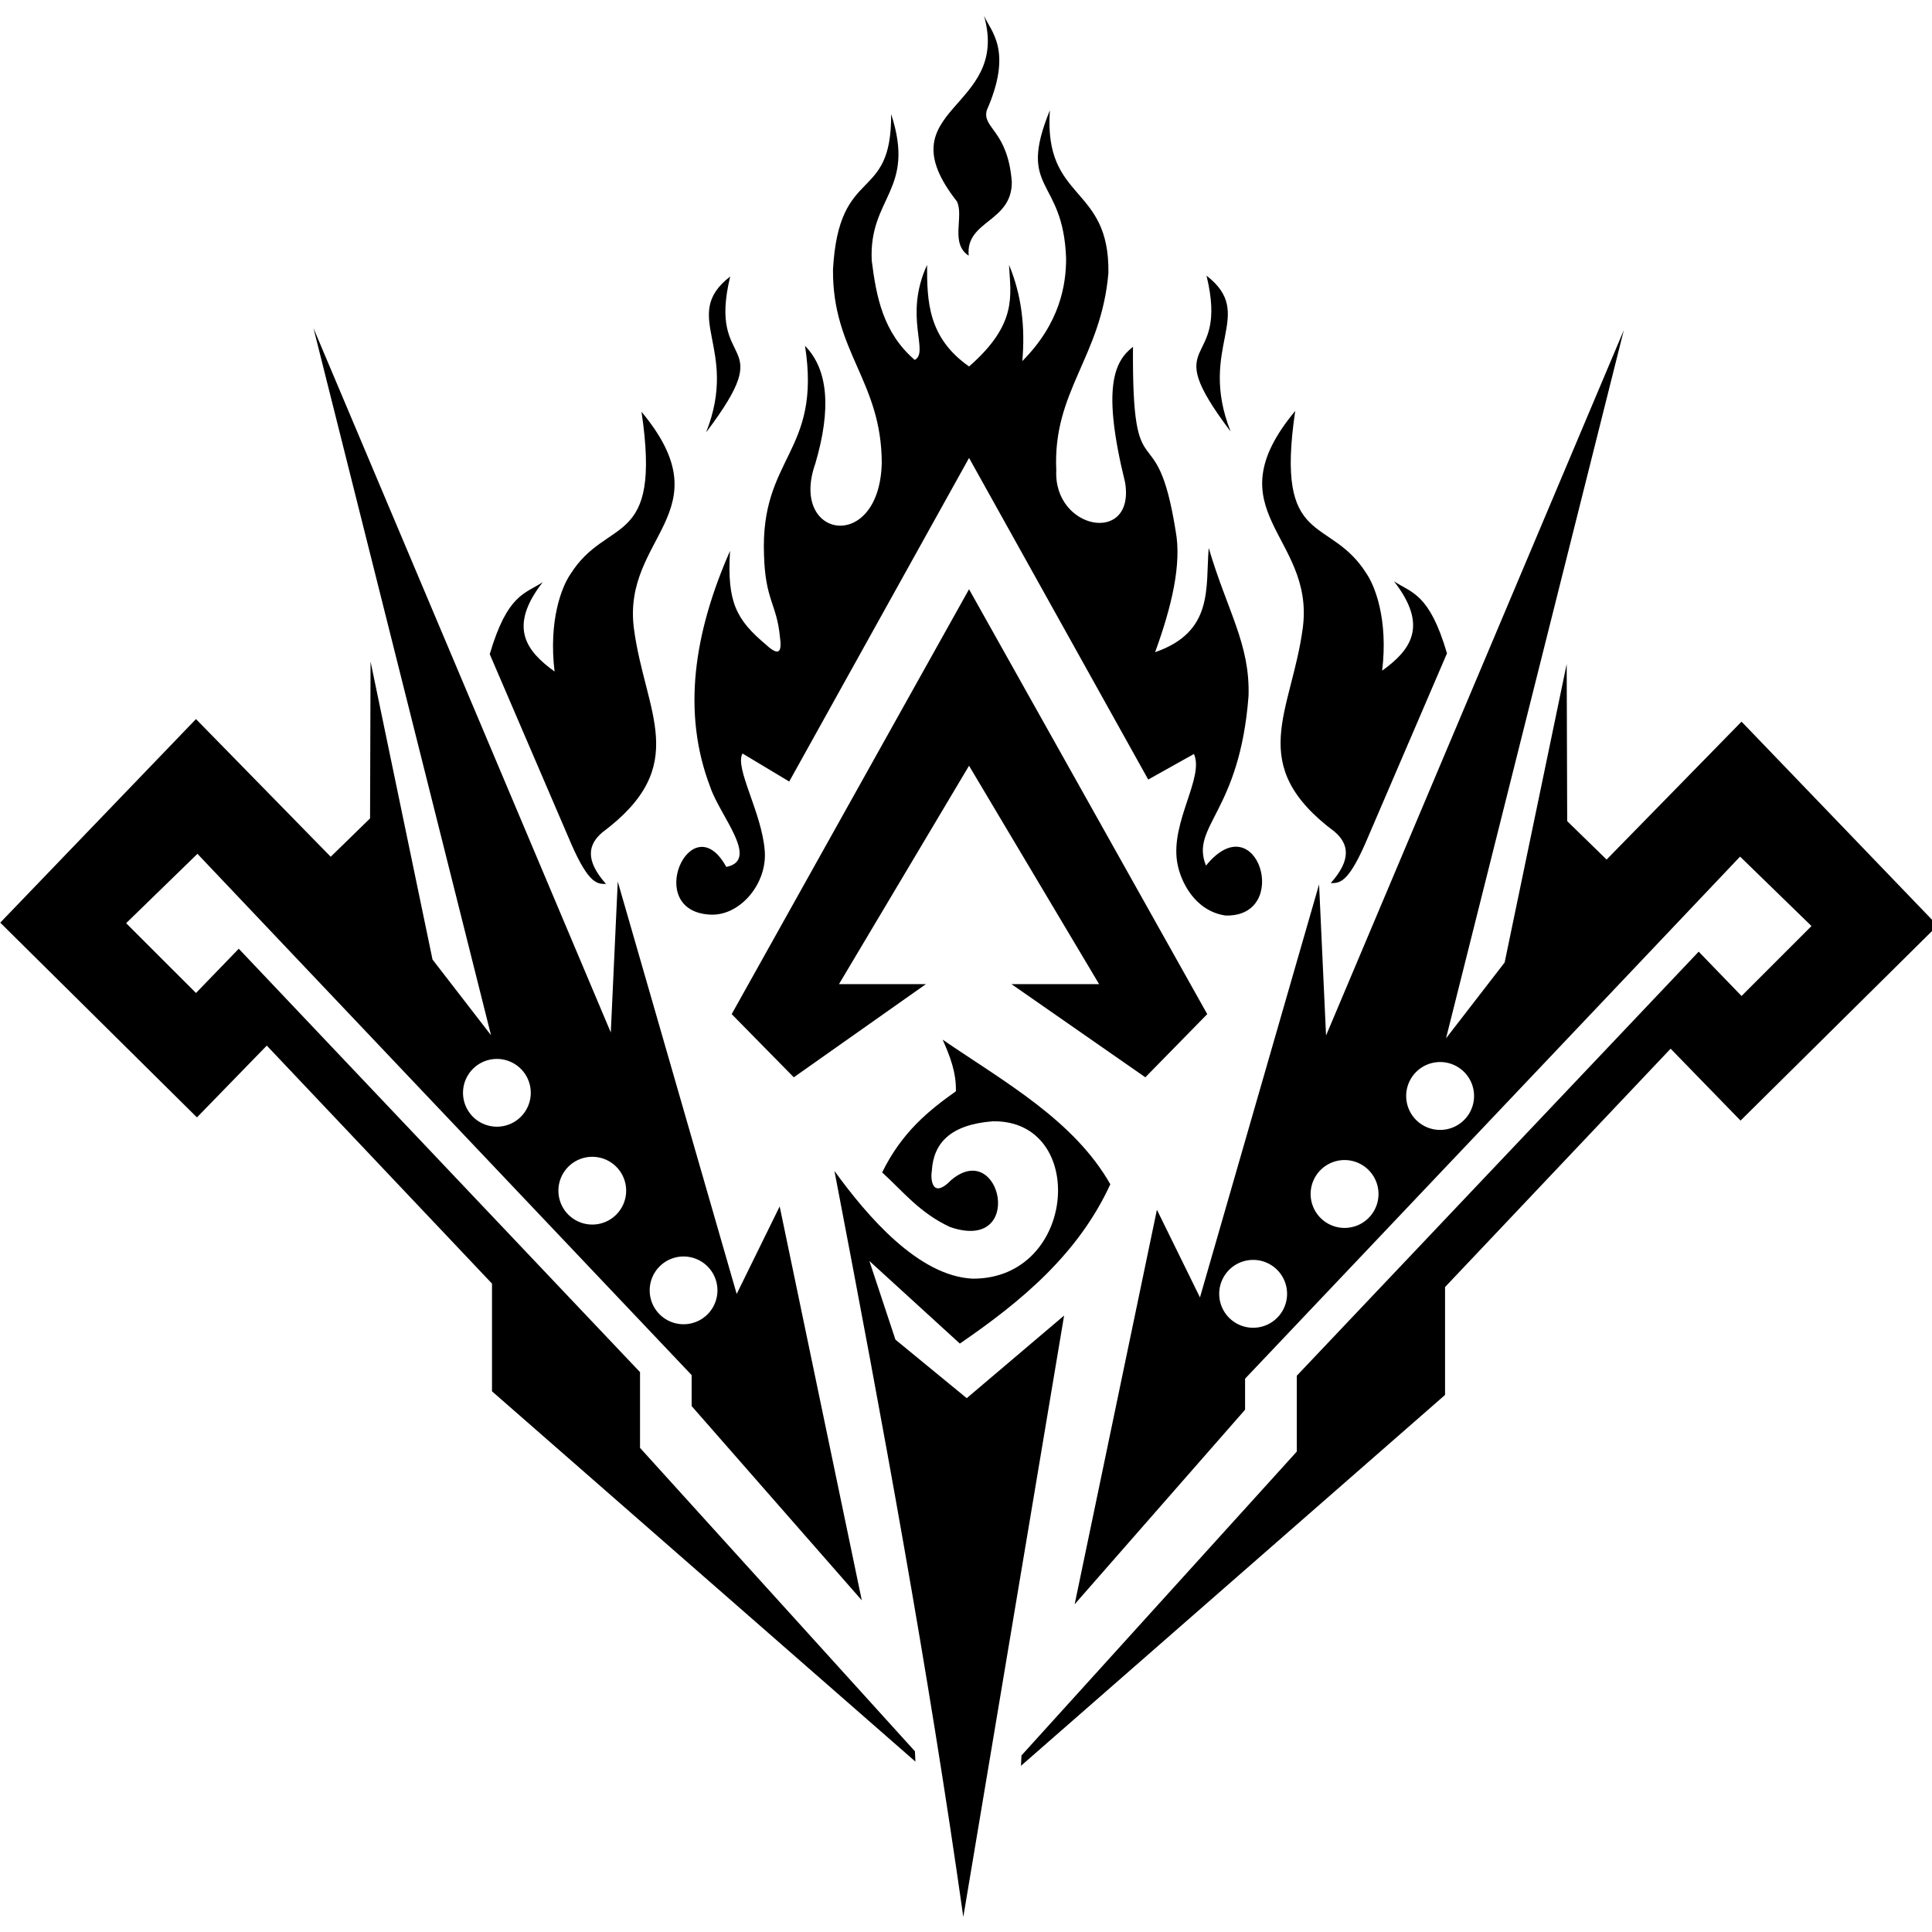
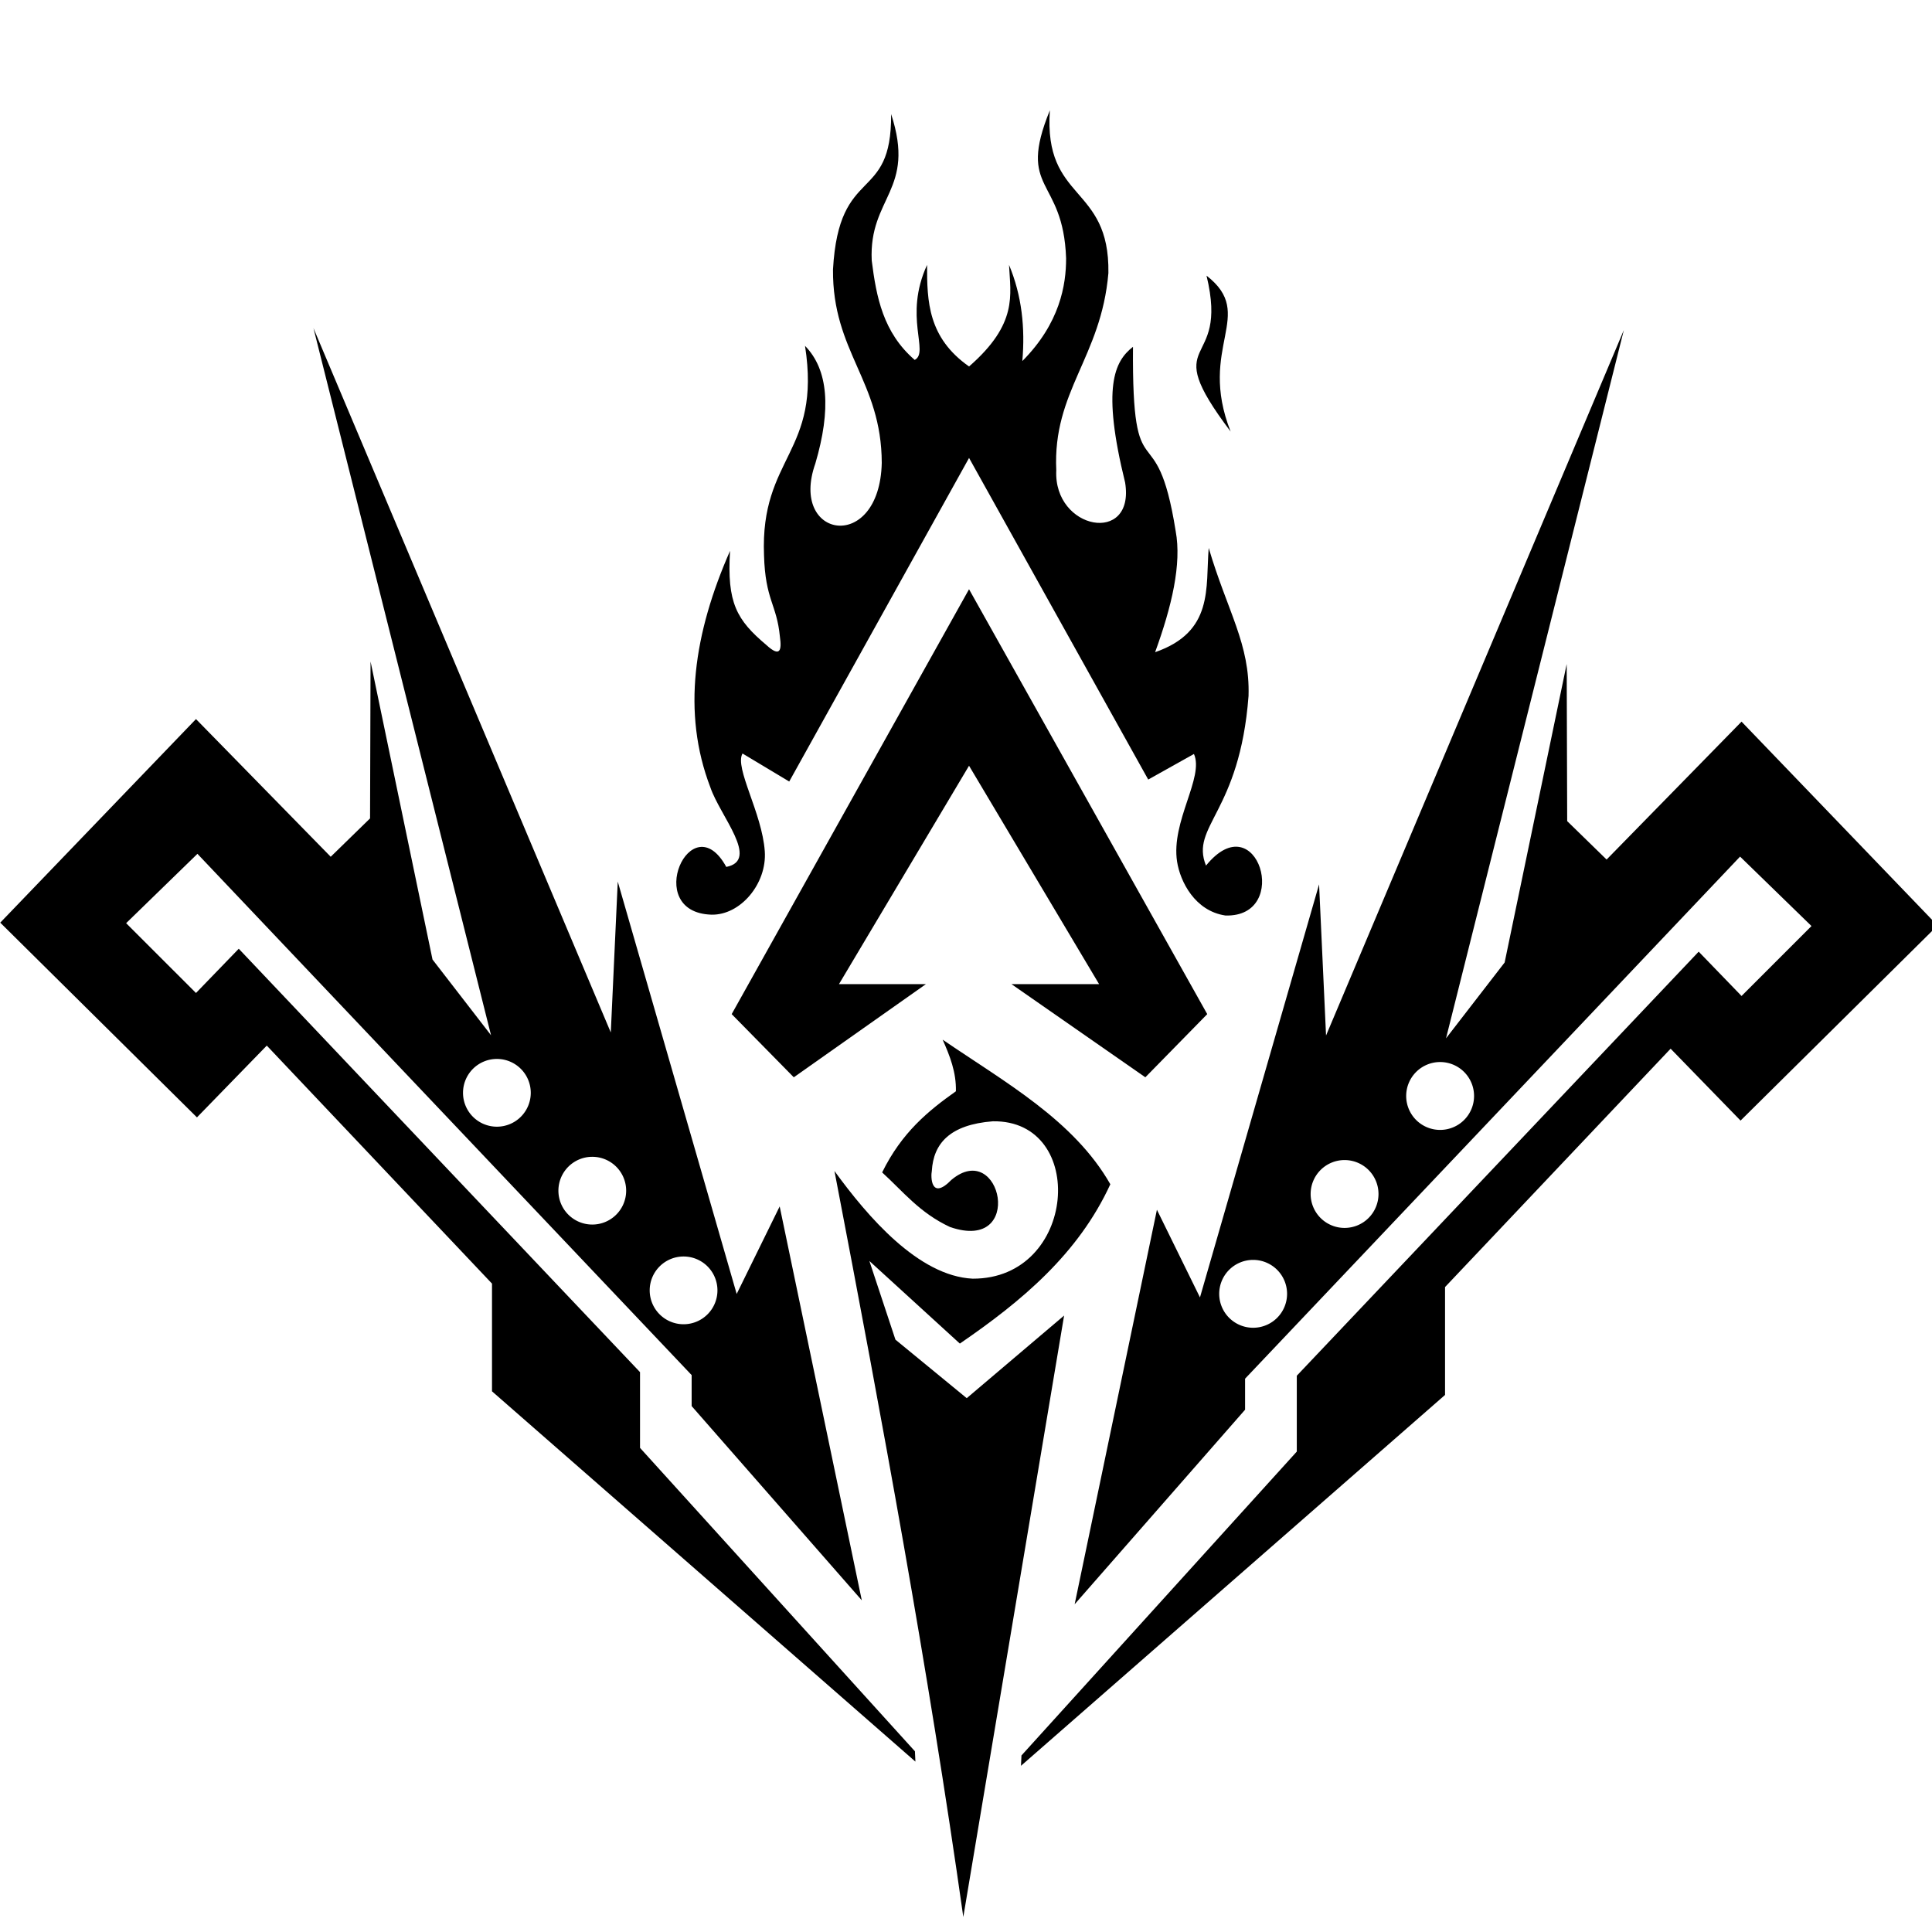
<svg xmlns="http://www.w3.org/2000/svg" xmlns:ns1="http://www.inkscape.org/namespaces/inkscape" xmlns:ns2="http://sodipodi.sourceforge.net/DTD/sodipodi-0.dtd" width="512" height="512" viewBox="0 0 135.467 135.467" version="1.1" id="svg6125" ns1:version="1.2.2 (732a01da63, 2022-12-09)" ns2:docname="Season_12.svg">
  <ns2:namedview id="namedview6127" pagecolor="#ffffff" bordercolor="#000000" borderopacity="0.25" ns1:pageshadow="2" ns1:pageopacity="0.0" ns1:pagecheckerboard="0" ns1:document-units="px" showgrid="false" ns1:zoom="0.64504646" ns1:cx="250.36956" ns1:cy="262.77177" ns1:window-width="2560" ns1:window-height="1361" ns1:window-x="-9" ns1:window-y="-9" ns1:window-maximized="1" ns1:current-layer="layer1" ns1:object-nodes="false" units="px" ns1:showpageshadow="2" ns1:deskcolor="#d1d1d1" />
  <defs id="defs6122" />
  <g ns1:label="Layer 1" ns1:groupmode="layer" id="layer1">
    <g id="g39239" transform="matrix(1.345,0,0,1.345,-88.411,-65.022)" style="fill:#000000">
-       <path style="fill:#000000;fill-opacity:1;stroke:none;stroke-width:0.265" d="m 141.168,82.402 -4.267,9.932 c -0.911,2.068 -1.35,2.047 -1.795,2.048 1.106,-1.241 0.932,-2.055 0.199,-2.683 -4.691,-3.502 -2.231,-6.217 -1.65,-10.659 0.603,-4.789 -4.759,-6.025 -0.399,-11.275 -1.073,7.223 1.79,5.4 3.716,8.484 0.43,0.629 1.137,2.373 0.816,5.058 1.465,-1.06 2.447,-2.309 0.616,-4.659 0.921,0.611 1.842,0.62 2.763,3.754 z" id="path32651-8" ns2:nodetypes="cccccccccc" />
      <path style="fill:#000000;fill-opacity:1;stroke:none;stroke-width:0.265" d="m 128.632,62.714 c 2.642,2.053 -0.496,3.693 1.256,8.127 -3.887,-5.148 -0.033,-3.078 -1.256,-8.127 z" id="path34757-8" ns2:nodetypes="ccc" />
      <path id="path10946" style="fill:#000000;fill-opacity:1;stroke:none;stroke-width:1" d="m 567.498,247.365 -58.582,138.775 -1.371,-29.734 -23.432,81.256 -8.469,-17.246 -16.182,77.609 33.525,-38.271 v -6.104 l 97.377,-102.707 14.049,13.662 -13.76,13.758 -8.43,-8.719 -79.062,83.424 v 14.922 l -54.164,59.781 -0.096,2.035 83.424,-72.959 v -21.221 l 44.377,-46.895 13.758,14.146 38.758,-38.371 -38.564,-40.113 -26.547,27.131 -7.752,-7.559 -0.098,-30.908 -12.207,58.717 -11.531,14.922 z m -36.141,143.992 a 6.675,6.675 0 0 1 6.676,6.676 6.675,6.675 0 0 1 -6.676,6.676 6.675,6.675 0 0 1 -6.676,-6.676 6.675,6.675 0 0 1 6.676,-6.676 z m -18.797,19.283 a 6.675,6.675 0 0 1 6.674,6.674 6.675,6.675 0 0 1 -6.674,6.676 6.675,6.675 0 0 1 -6.676,-6.676 6.675,6.675 0 0 1 6.676,-6.674 z m -17.986,19.641 a 6.675,6.675 0 0 1 6.674,6.674 6.675,6.675 0 0 1 -6.674,6.676 6.675,6.675 0 0 1 -6.676,-6.676 6.675,6.675 0 0 1 6.676,-6.674 z" transform="scale(0.265)" />
      <path id="path10946-4" style="fill:#000000;fill-opacity:1;stroke:none;stroke-width:0.265" d="m 82.075,65.45 15.5,36.718 0.363,-7.867 6.2,21.499 2.241,-4.563 4.281,20.534 -8.87,-10.126 v -1.615 l -25.764,-27.175 -3.717,3.615 3.641,3.64 2.23,-2.307 20.919,22.073 v 3.948 l 14.331,15.817 0.025,0.538 -22.073,-19.304 v -5.615 l -11.741,-12.408 -3.64,3.743 -10.255,-10.152 10.204,-10.613 7.024,7.178 2.051,-2 0.026,-8.178 3.23,15.535 3.051,3.948 z m 9.562,38.098 a 1.766,1.766 0 0 0 -1.766,1.766 1.766,1.766 0 0 0 1.766,1.766 1.766,1.766 0 0 0 1.766,-1.766 1.766,1.766 0 0 0 -1.766,-1.766 z m 4.973,5.102 a 1.766,1.766 0 0 0 -1.766,1.766 1.766,1.766 0 0 0 1.766,1.766 1.766,1.766 0 0 0 1.766,-1.766 1.766,1.766 0 0 0 -1.766,-1.766 z m 4.759,5.197 a 1.766,1.766 0 0 0 -1.766,1.766 1.766,1.766 0 0 0 1.766,1.766 1.766,1.766 0 0 0 1.766,-1.766 1.766,1.766 0 0 0 -1.766,-1.766 z" />
      <path style="fill:#000000;fill-opacity:1;stroke:none;stroke-width:0.265" d="m 116.251,79.062 -12.374,22.15 3.238,3.293 6.888,-4.857 h -4.532 l 6.78,-11.385 6.78,11.385 h -4.568 l 6.979,4.857 3.227,-3.293 z" id="path6231" ns2:nodetypes="ccccccccccc" />
      <path style="fill:#000000;fill-opacity:1;stroke:none;stroke-width:0.265" d="m 114.875,102.544 c 3.264,2.229 6.842,4.204 8.742,7.537 -1.669,3.632 -4.619,6.095 -7.845,8.306 l -4.717,-4.307 1.359,4.102 3.717,3.051 5.076,-4.307 -5.255,31.353 c -1.825,-12.904 -4.224,-25.89 -6.717,-38.89 1.733,2.387 4.385,5.479 7.204,5.614 5.45,0.023 6.01,-8.285 1.051,-8.204 -2.232,0.174 -3.096,1.152 -3.179,2.589 -0.061,0.292 -0.053,1.569 1.025,0.461 2.589,-2.159 3.858,3.821 -0.077,2.461 -1.593,-0.742 -2.446,-1.853 -3.538,-2.846 1.027,-2.09 2.415,-3.217 3.845,-4.23 0.025,-0.982 -0.313,-1.844 -0.692,-2.692 z" id="path6233" ns2:nodetypes="ccccccccccccccccc" />
      <path style="fill:#000000;fill-opacity:1;stroke:none;stroke-width:0.265" d="m 102.819,96.027 c 1.516,0.035 2.902,-1.616 2.784,-3.304 -0.14,-2.002 -1.59,-4.354 -1.161,-5.098 l 2.435,1.461 9.375,-16.869 9.34,16.766 2.384,-1.333 c 0.545,1.218 -1.207,3.516 -0.879,5.615 0.161,1.034 0.929,2.572 2.52,2.806 3.472,0.103 1.653,-5.886 -1.013,-2.602 -0.836,-2.067 1.754,-2.737 2.218,-8.844 0.082,-2.707 -1.097,-4.397 -2.077,-7.716 -0.168,2.078 0.275,4.37 -2.794,5.435 0.864,-2.374 1.394,-4.594 1.071,-6.321 -1.017,-6.383 -2.284,-1.67 -2.224,-9.599 -0.974,0.756 -1.633,2.117 -0.41,7.076 0.528,3.268 -3.742,2.477 -3.589,-0.641 -0.195,-4.123 2.34,-5.879 2.717,-10.28 0.074,-4.642 -3.384,-3.689 -3.051,-8.486 -1.741,4.269 0.695,3.441 0.846,7.716 0.003,1.386 -0.323,3.388 -2.282,5.358 0.151,-1.735 -0.025,-3.415 -0.693,-5.013 0.076,1.573 0.474,3.064 -2.084,5.295 -2.139,-1.501 -2.192,-3.392 -2.189,-5.295 -1.24,2.702 0.135,4.543 -0.644,4.953 -1.651,-1.426 -2.002,-3.286 -2.241,-5.182 -0.158,-3.314 2.32,-3.65 1.011,-7.634 0.036,4.715 -2.72,2.576 -3.03,8.1 -0.037,4.302 2.532,5.807 2.542,10.088 -0.113,4.735 -4.851,3.956 -3.463,0.031 0.83,-2.819 0.684,-4.889 -0.537,-6.136 0.868,5.595 -2.342,5.76 -2.138,10.917 0.066,2.343 0.665,2.545 0.828,4.242 0.1,0.703 0.021,1.105 -0.707,0.435 -1.548,-1.306 -2.06,-2.194 -1.892,-4.907 -1.883,4.286 -2.521,8.429 -1.026,12.329 0.507,1.498 2.594,3.801 0.83,4.148 -1.825,-3.336 -4.404,2.378 -0.775,2.489 z" id="path11145" ns2:nodetypes="cscccccscccccccccccccccccccccccccccccc" />
-       <path style="fill:#000000;fill-opacity:1;stroke:none;stroke-width:0.265" d="m 91.264,82.446 4.267,9.932 c 0.911,2.068 1.35,2.047 1.795,2.048 -1.106,-1.241 -0.932,-2.055 -0.199,-2.683 4.691,-3.502 2.231,-6.217 1.65,-10.659 -0.603,-4.789 4.759,-6.025 0.399,-11.275 1.073,7.223 -1.79,5.4 -3.716,8.484 -0.43,0.629 -1.137,2.373 -0.816,5.058 -1.465,-1.06 -2.447,-2.309 -0.616,-4.659 -0.921,0.611 -1.842,0.62 -2.763,3.754 z" id="path32651" ns2:nodetypes="cccccccccc" />
-       <path style="fill:#000000;fill-opacity:1;stroke:none;stroke-width:0.265" d="m 103.8,62.757 c -2.642,2.053 0.496,3.693 -1.256,8.127 3.887,-5.148 0.033,-3.078 1.256,-8.127 z" id="path34757" ns2:nodetypes="ccc" />
-       <path style="fill:#000000;fill-opacity:1;stroke:none;stroke-width:0.265" d="m 117.031,49.162 c 1.414,4.967 -5.281,4.747 -1.414,9.68 0.386,0.773 -0.372,2.198 0.616,2.828 -0.171,-1.842 2.259,-1.73 2.248,-3.843 -0.207,-2.7 -1.562,-2.797 -1.305,-3.734 1.379,-3.139 0.198,-4.122 -0.145,-4.931 z" id="path35988" ns2:nodetypes="cccccc" />
    </g>
  </g>
</svg>